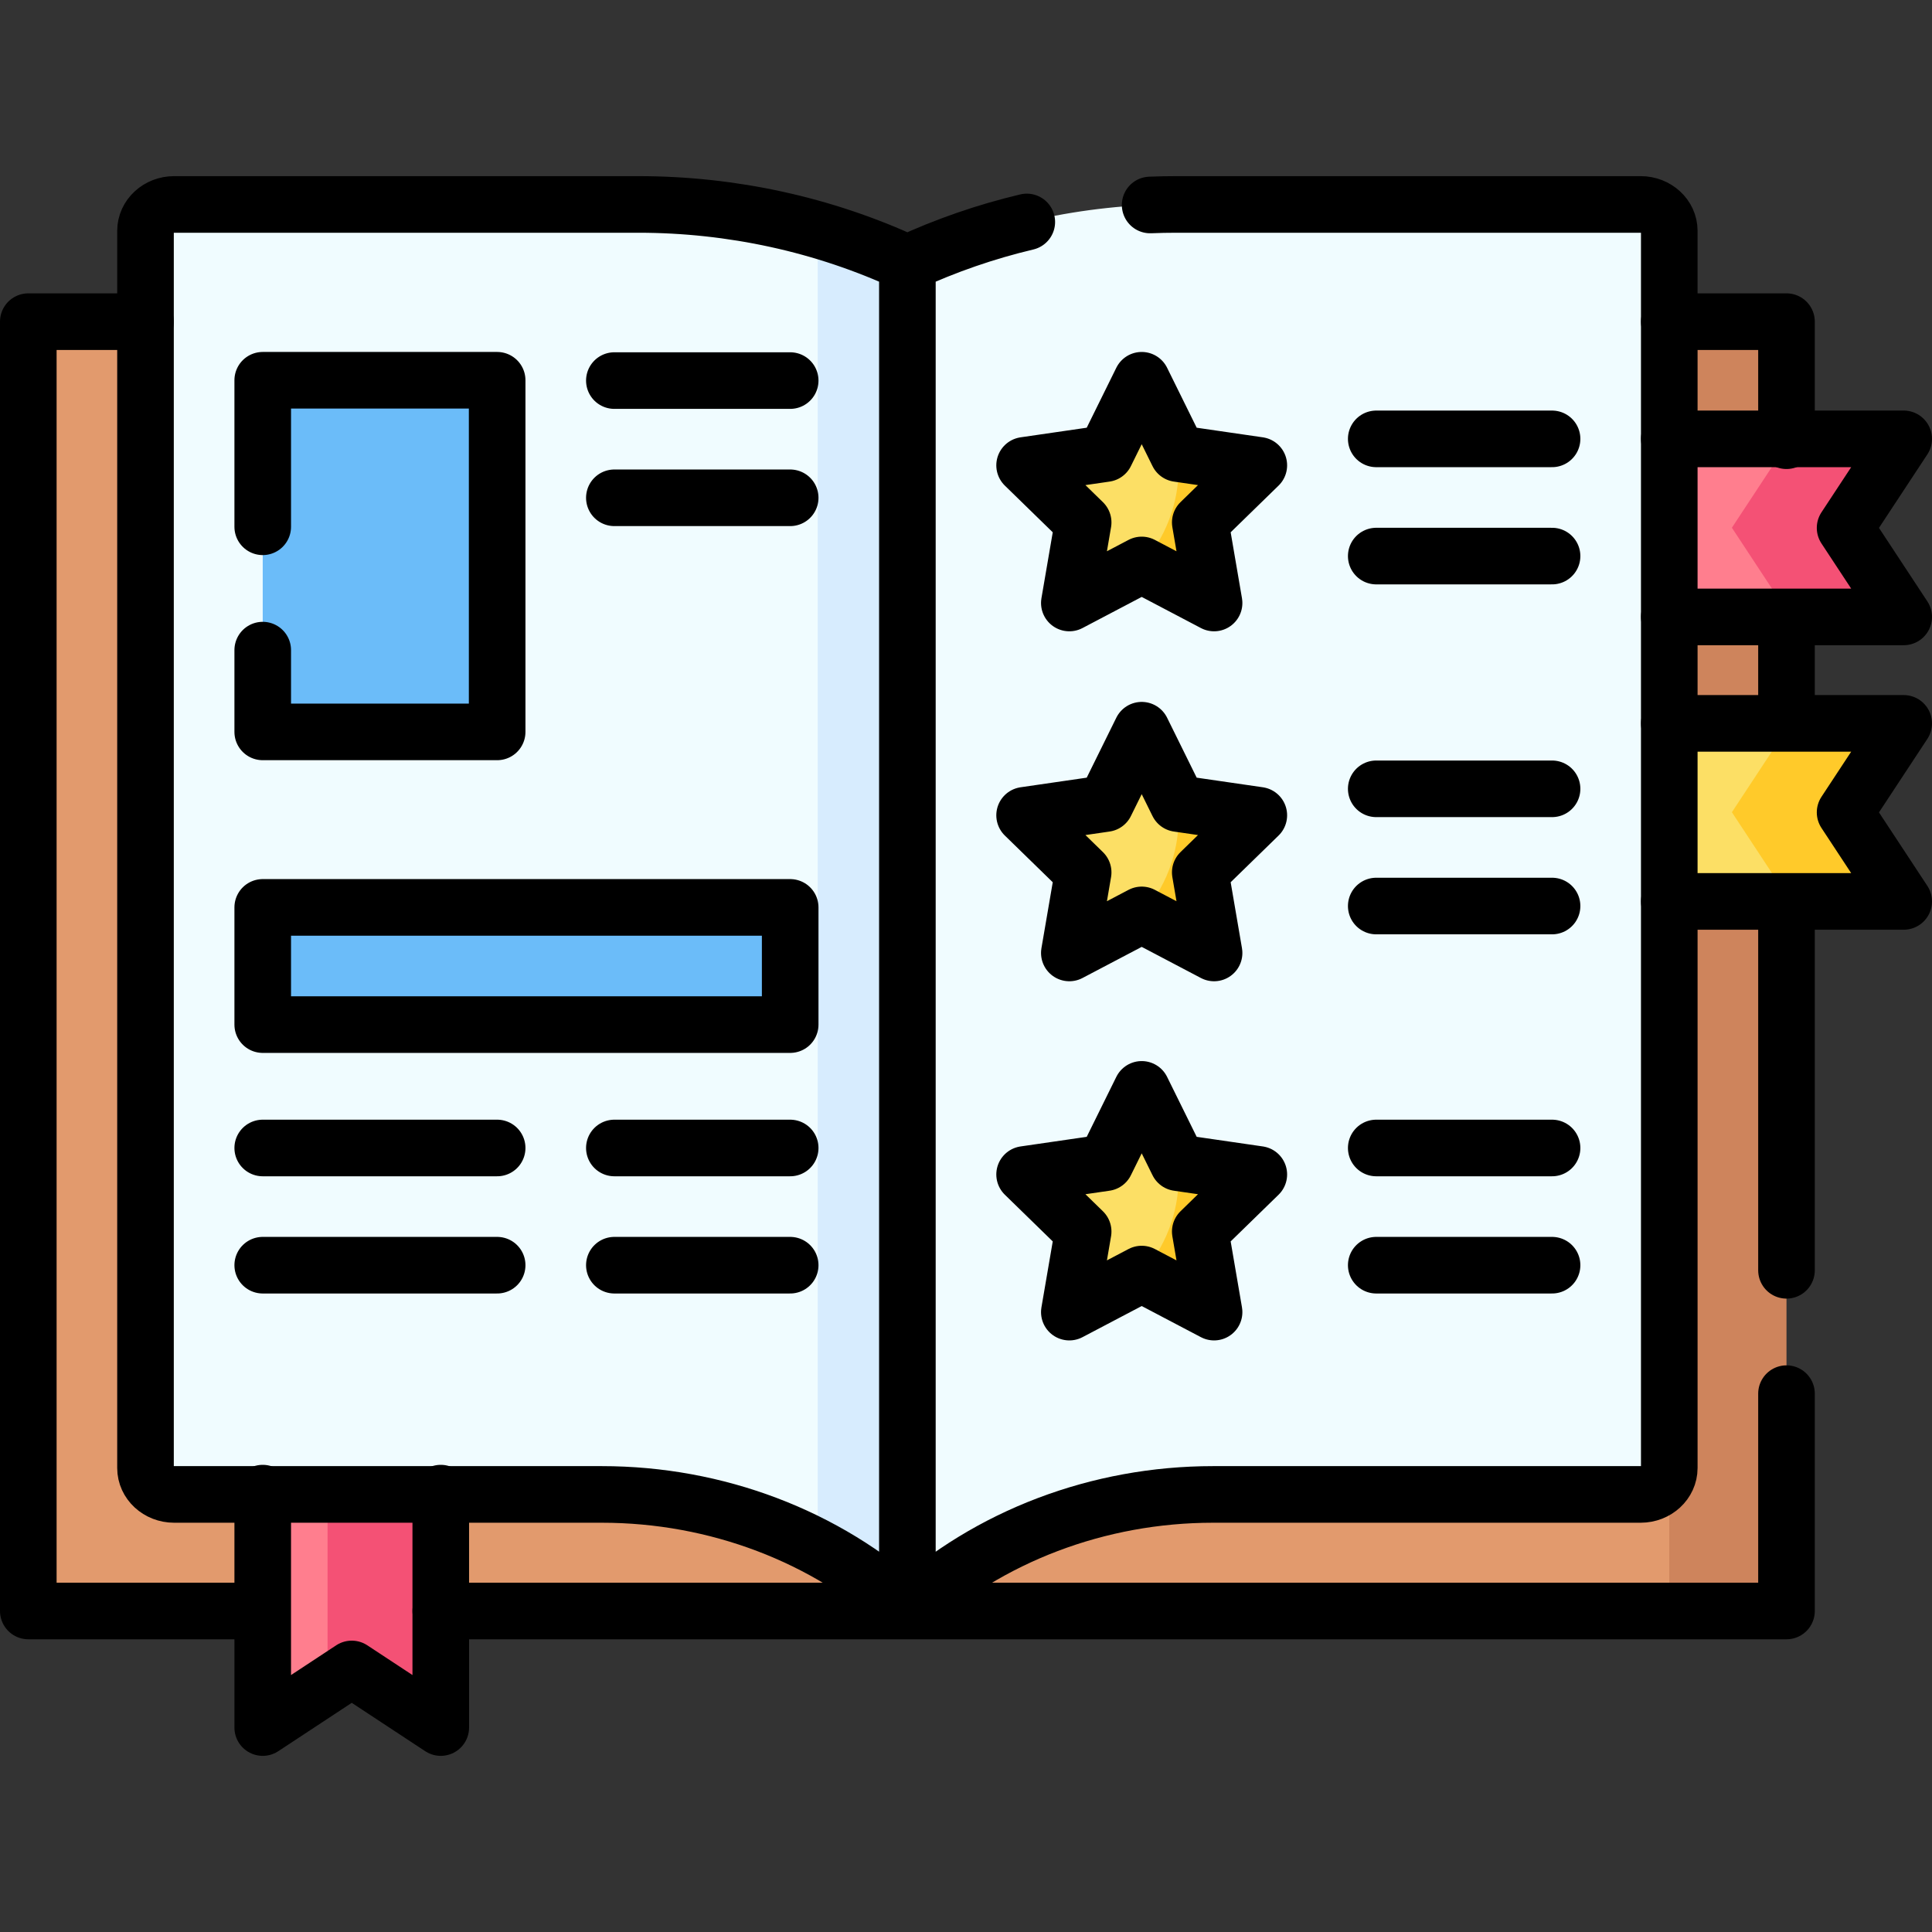
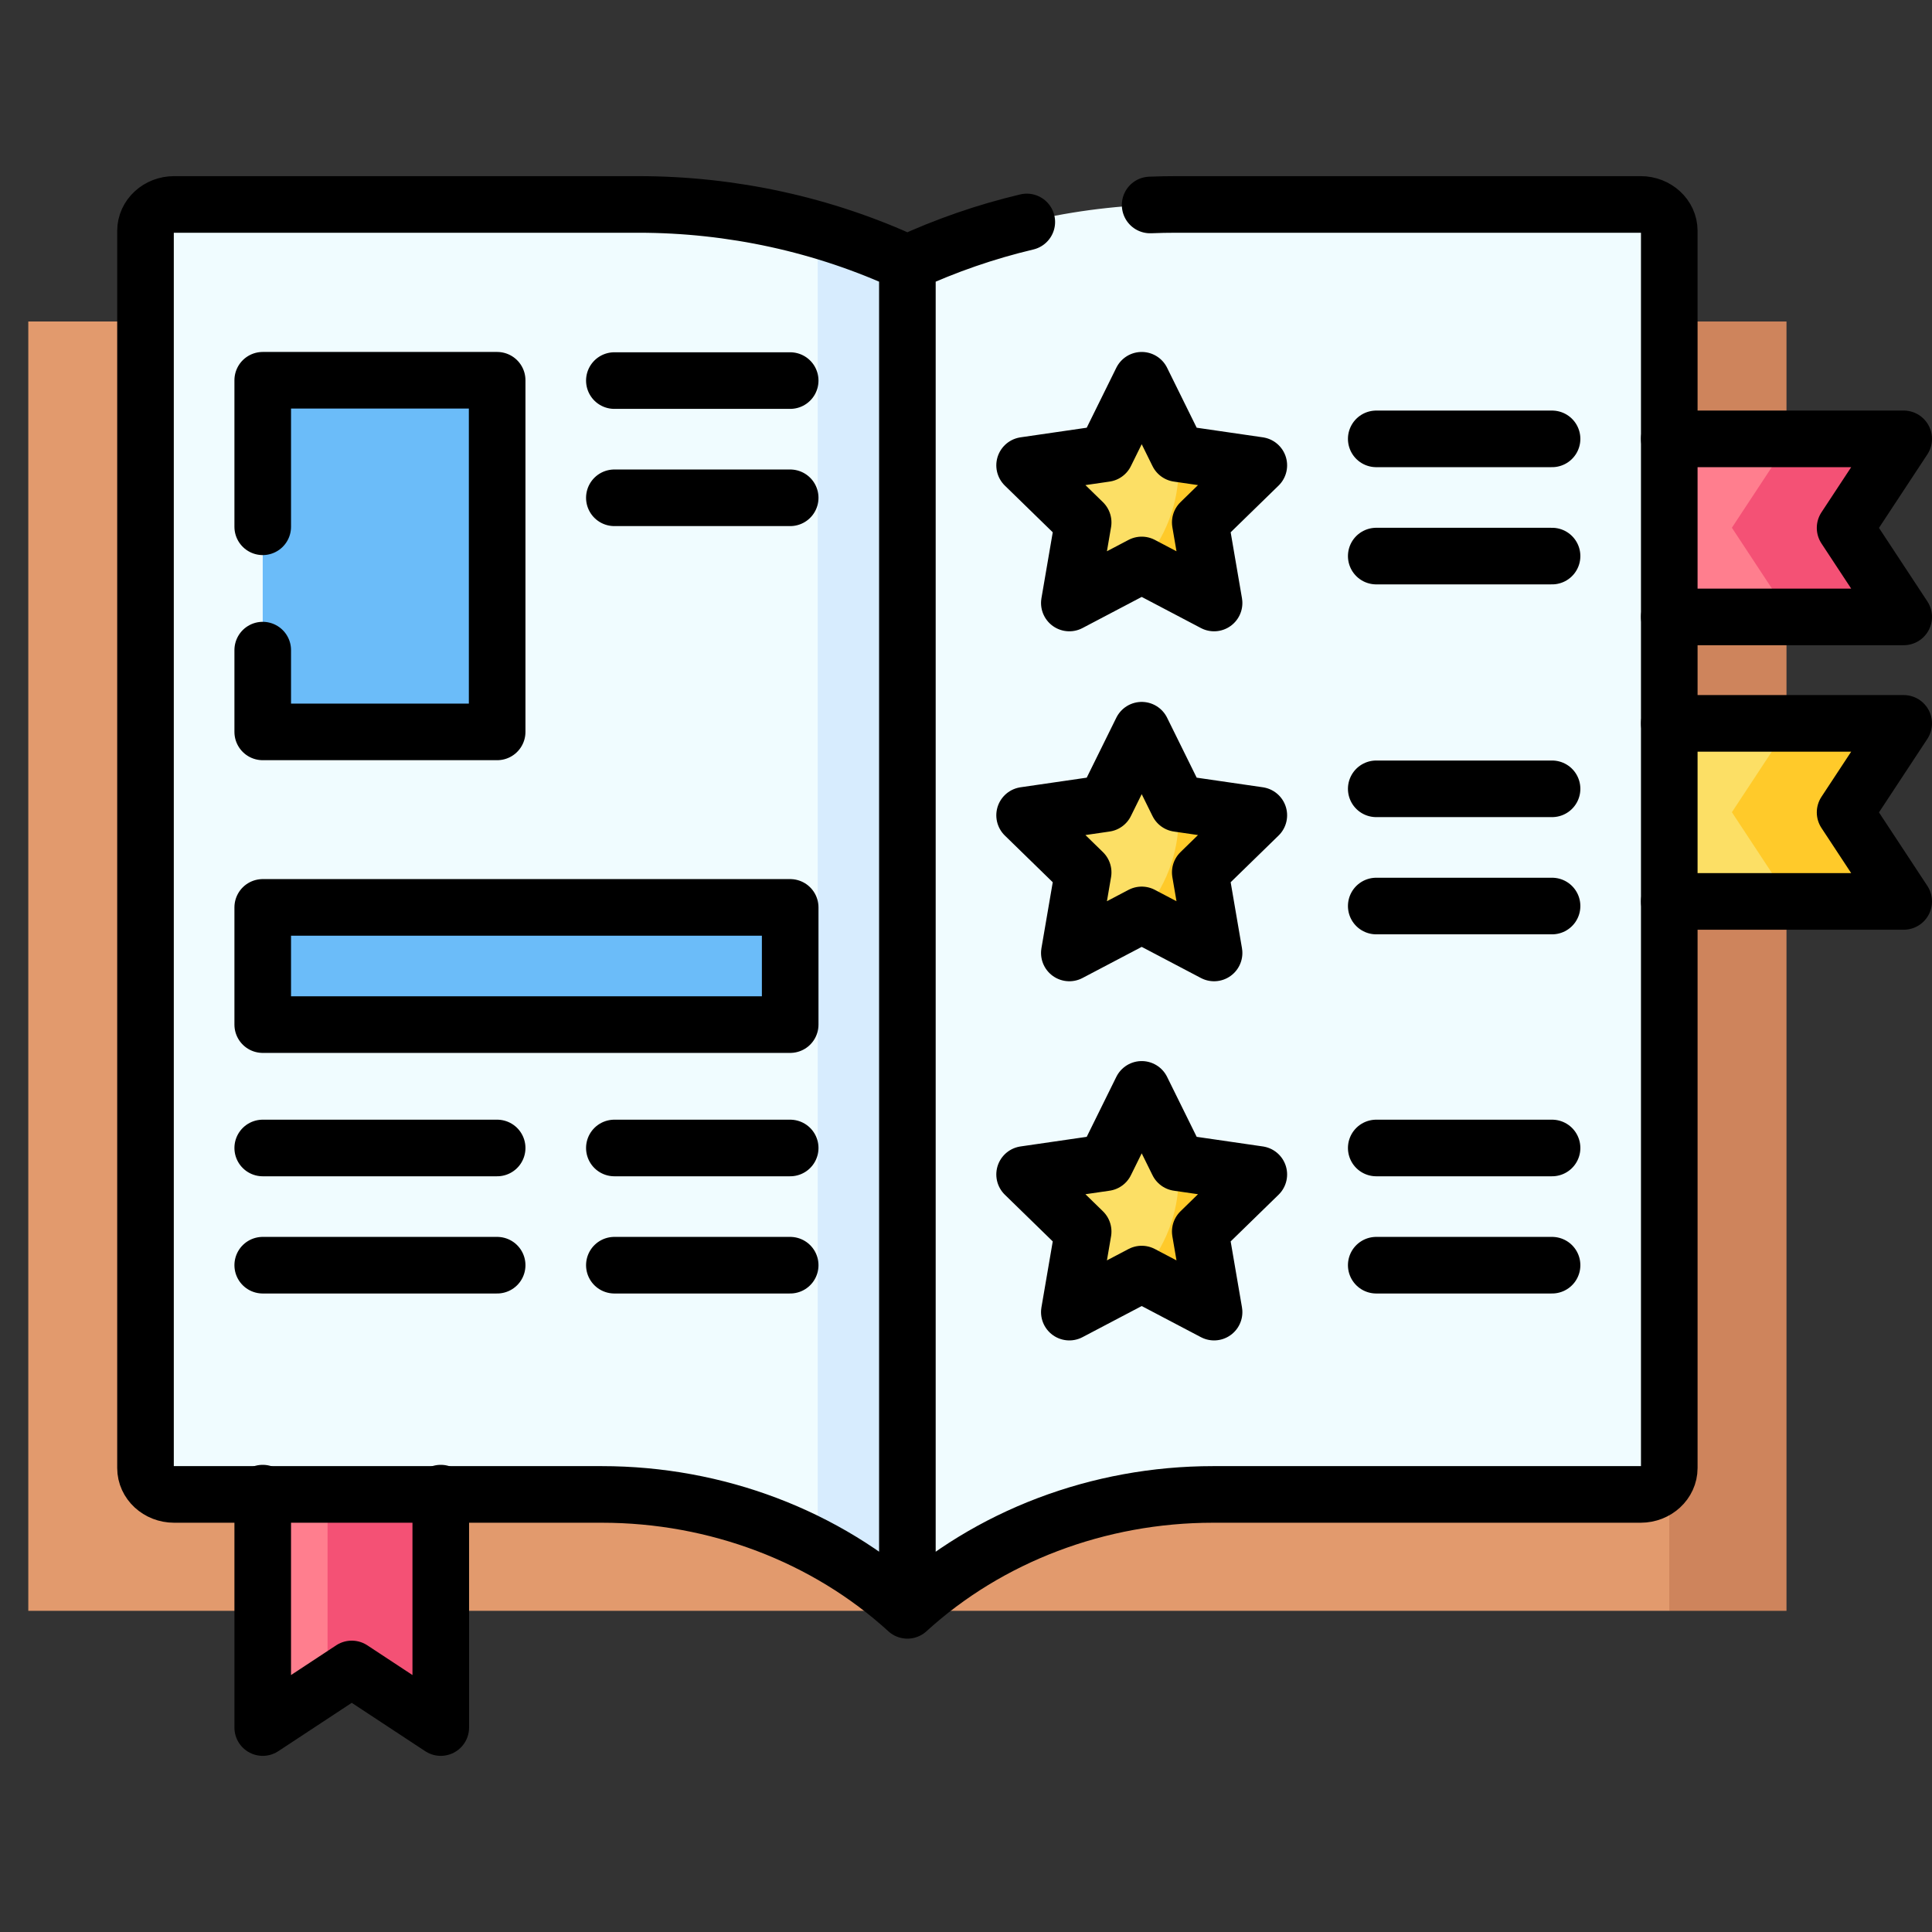
<svg xmlns="http://www.w3.org/2000/svg" width="512" height="512" viewBox="0 0 512 512" fill="none">
  <rect x="0" y="0" width="512" height="512" fill="#333333" stroke="none" />
  <path d="M442.375 426.888H7.5V85.2H442.375L457.907 108.358V411.183L442.375 426.888Z" fill="#E29A6D" />
  <path d="M442.375 85.2H473.438V426.888H442.375V85.2Z" fill="#CE845C" />
  <path d="M69.626 457.779V379.41H116.808L86.808 446.467L69.626 457.779Z" fill="#FF7E8E" />
  <path d="M86.809 379.41V446.467L93.217 442.248L116.809 457.779V379.41H86.809Z" fill="#F45175" />
  <path d="M474.499 163.447H426.843V116.263H474.499L478.553 139.855L474.499 163.447Z" fill="#FF7E8E" />
  <path d="M504.5 116.263H474.5L458.969 139.855L474.5 163.447H504.5L488.969 139.855L504.5 116.263Z" fill="#F45175" />
  <path d="M474.499 238.843H426.843V191.659H474.499L478.553 215.251L474.499 238.843Z" fill="#FCDF65" />
  <path d="M504.5 191.659H474.5L458.969 215.251L474.5 238.843H504.5L488.969 215.251L504.5 191.659Z" fill="#FFCA2A" />
  <path d="M434.791 395.997H321.46C291.136 395.997 262.036 407.035 240.474 426.717C235.693 422.353 234.037 406.189 228.583 402.701C225.86 400.96 219.565 411.555 216.7 410.041C199.426 400.916 179.729 395.997 159.487 395.997H46.143C41.955 395.997 38.56 392.863 38.56 388.997V61.138C38.56 57.272 41.955 54.138 46.143 54.138H169.171C185.252 54.132 201.253 56.393 216.702 60.854C219.415 61.639 227.983 78.119 228.585 80.876C228.585 80.876 235.351 67.36 240.467 69.731L240.497 69.717C262.614 59.473 287.016 54.139 311.761 54.139H434.792C438.98 54.139 442.375 57.273 442.375 61.139V388.998C442.375 392.863 438.979 395.997 434.791 395.997Z" fill="#F0FCFF" />
  <path d="M69.626 100.731H131.751V193.919H69.626V100.731ZM69.626 240.342H209.407V271.404H69.626V240.342Z" fill="#6BBCF9" />
  <path d="M302.564 100.731L292.974 120.162L271.531 123.278L287.048 138.403L283.385 159.759L302.564 149.676L316.417 137.963L312.154 120.162L302.564 100.731Z" fill="#FCDF65" />
  <path d="M333.598 123.279L312.155 120.163L312.153 120.159C312.279 121.427 312.344 122.713 312.344 124.015C312.357 133.498 308.856 142.65 302.517 149.703L302.565 149.678L321.744 159.761L318.081 138.404L333.598 123.279Z" fill="#FFCA2A" />
  <path d="M302.564 193.472L292.974 212.903L271.531 216.019L287.048 231.144L283.385 252.5L302.564 242.417L316.417 230.704L312.154 212.903L302.564 193.472Z" fill="#FCDF65" />
  <path d="M333.598 216.019L312.155 212.903L312.153 212.899C312.279 214.167 312.344 215.453 312.344 216.755C312.357 226.239 308.856 235.39 302.517 242.443L302.565 242.418L321.744 252.501L318.081 231.144L333.598 216.019Z" fill="#FFCA2A" />
  <path d="M302.564 288.655L292.974 308.086L271.531 311.202L287.048 326.327L283.385 347.683L302.564 337.6L316.417 325.887L312.154 308.086L302.564 288.655Z" fill="#FCDF65" />
  <path d="M333.598 311.202L312.155 308.086L312.153 308.082C312.279 309.35 312.344 310.636 312.344 311.938C312.357 321.421 308.856 330.573 302.517 337.626L302.565 337.601L321.744 347.684L318.081 326.327L333.598 311.202Z" fill="#FFCA2A" />
  <path d="M216.702 410.042C225.301 414.585 233.3 420.169 240.466 426.709V69.731C232.781 66.173 224.837 63.205 216.702 60.855V410.042Z" fill="#D7ECFE" />
-   <path d="M66.347 426.929H7.5V85.241H38.56M473.438 369.331V426.929H116.809M473.438 239.476V336.645M473.438 164.807V188.803M442.375 85.241H473.438V116.793" stroke="black" stroke-width="15" stroke-miterlimit="10" stroke-linecap="round" stroke-linejoin="round" />
  <path d="M304.802 54.32C307.117 54.226 309.437 54.179 311.76 54.179H434.791C438.979 54.179 442.374 57.313 442.374 61.179V389.038C442.374 392.904 438.979 396.038 434.791 396.038H321.46C291.136 396.038 262.036 407.076 240.474 426.758C218.911 407.077 189.811 396.038 159.487 396.038H46.143C41.955 396.038 38.56 392.904 38.56 389.038V61.179C38.56 57.313 41.955 54.179 46.143 54.179H169.171C193.927 54.179 218.341 59.518 240.466 69.771M240.466 69.771L240.496 69.757C250.642 65.065 261.233 61.4 272.11 58.819M240.466 69.771V426.758" stroke="black" stroke-width="15" stroke-miterlimit="10" stroke-linecap="round" stroke-linejoin="round" />
  <path d="M69.626 139.603V100.772H131.75V193.96H69.626V172.289M162.812 131.921H209.407M162.812 100.858H209.407M69.626 304.227H131.75M69.626 335.29H131.75M162.812 304.227H209.407M162.812 335.29H209.407M364.719 116.305H411.312M364.719 147.367H411.312M364.719 209.045H411.312M364.719 240.108H411.312M364.719 304.227H411.312M364.719 335.29H411.312M442.375 116.305H504.5L488.969 139.896L504.5 163.488H442.375M442.375 191.701H504.5L488.969 215.292L504.5 238.885H442.375M116.809 395.696V457.82L93.217 442.289L69.626 457.82V395.696M69.626 240.469H209.407V271.531H69.626V240.469ZM302.564 100.772L312.154 120.204L333.598 123.32L318.08 138.445L321.743 159.801L302.564 149.718L283.385 159.801L287.048 138.445L271.531 123.32L292.974 120.204L302.564 100.772ZM302.564 193.513L312.154 212.944L333.598 216.06L318.08 231.185L321.743 252.542L302.564 242.459L283.385 252.542L287.048 231.185L271.531 216.06L292.974 212.944L302.564 193.513ZM302.564 288.696L312.154 308.127L333.598 311.243L318.08 326.368L321.743 347.724L302.564 337.641L283.385 347.724L287.048 326.368L271.531 311.243L292.974 308.127L302.564 288.696Z" stroke="black" stroke-width="15" stroke-miterlimit="10" stroke-linecap="round" stroke-linejoin="round" />
</svg>